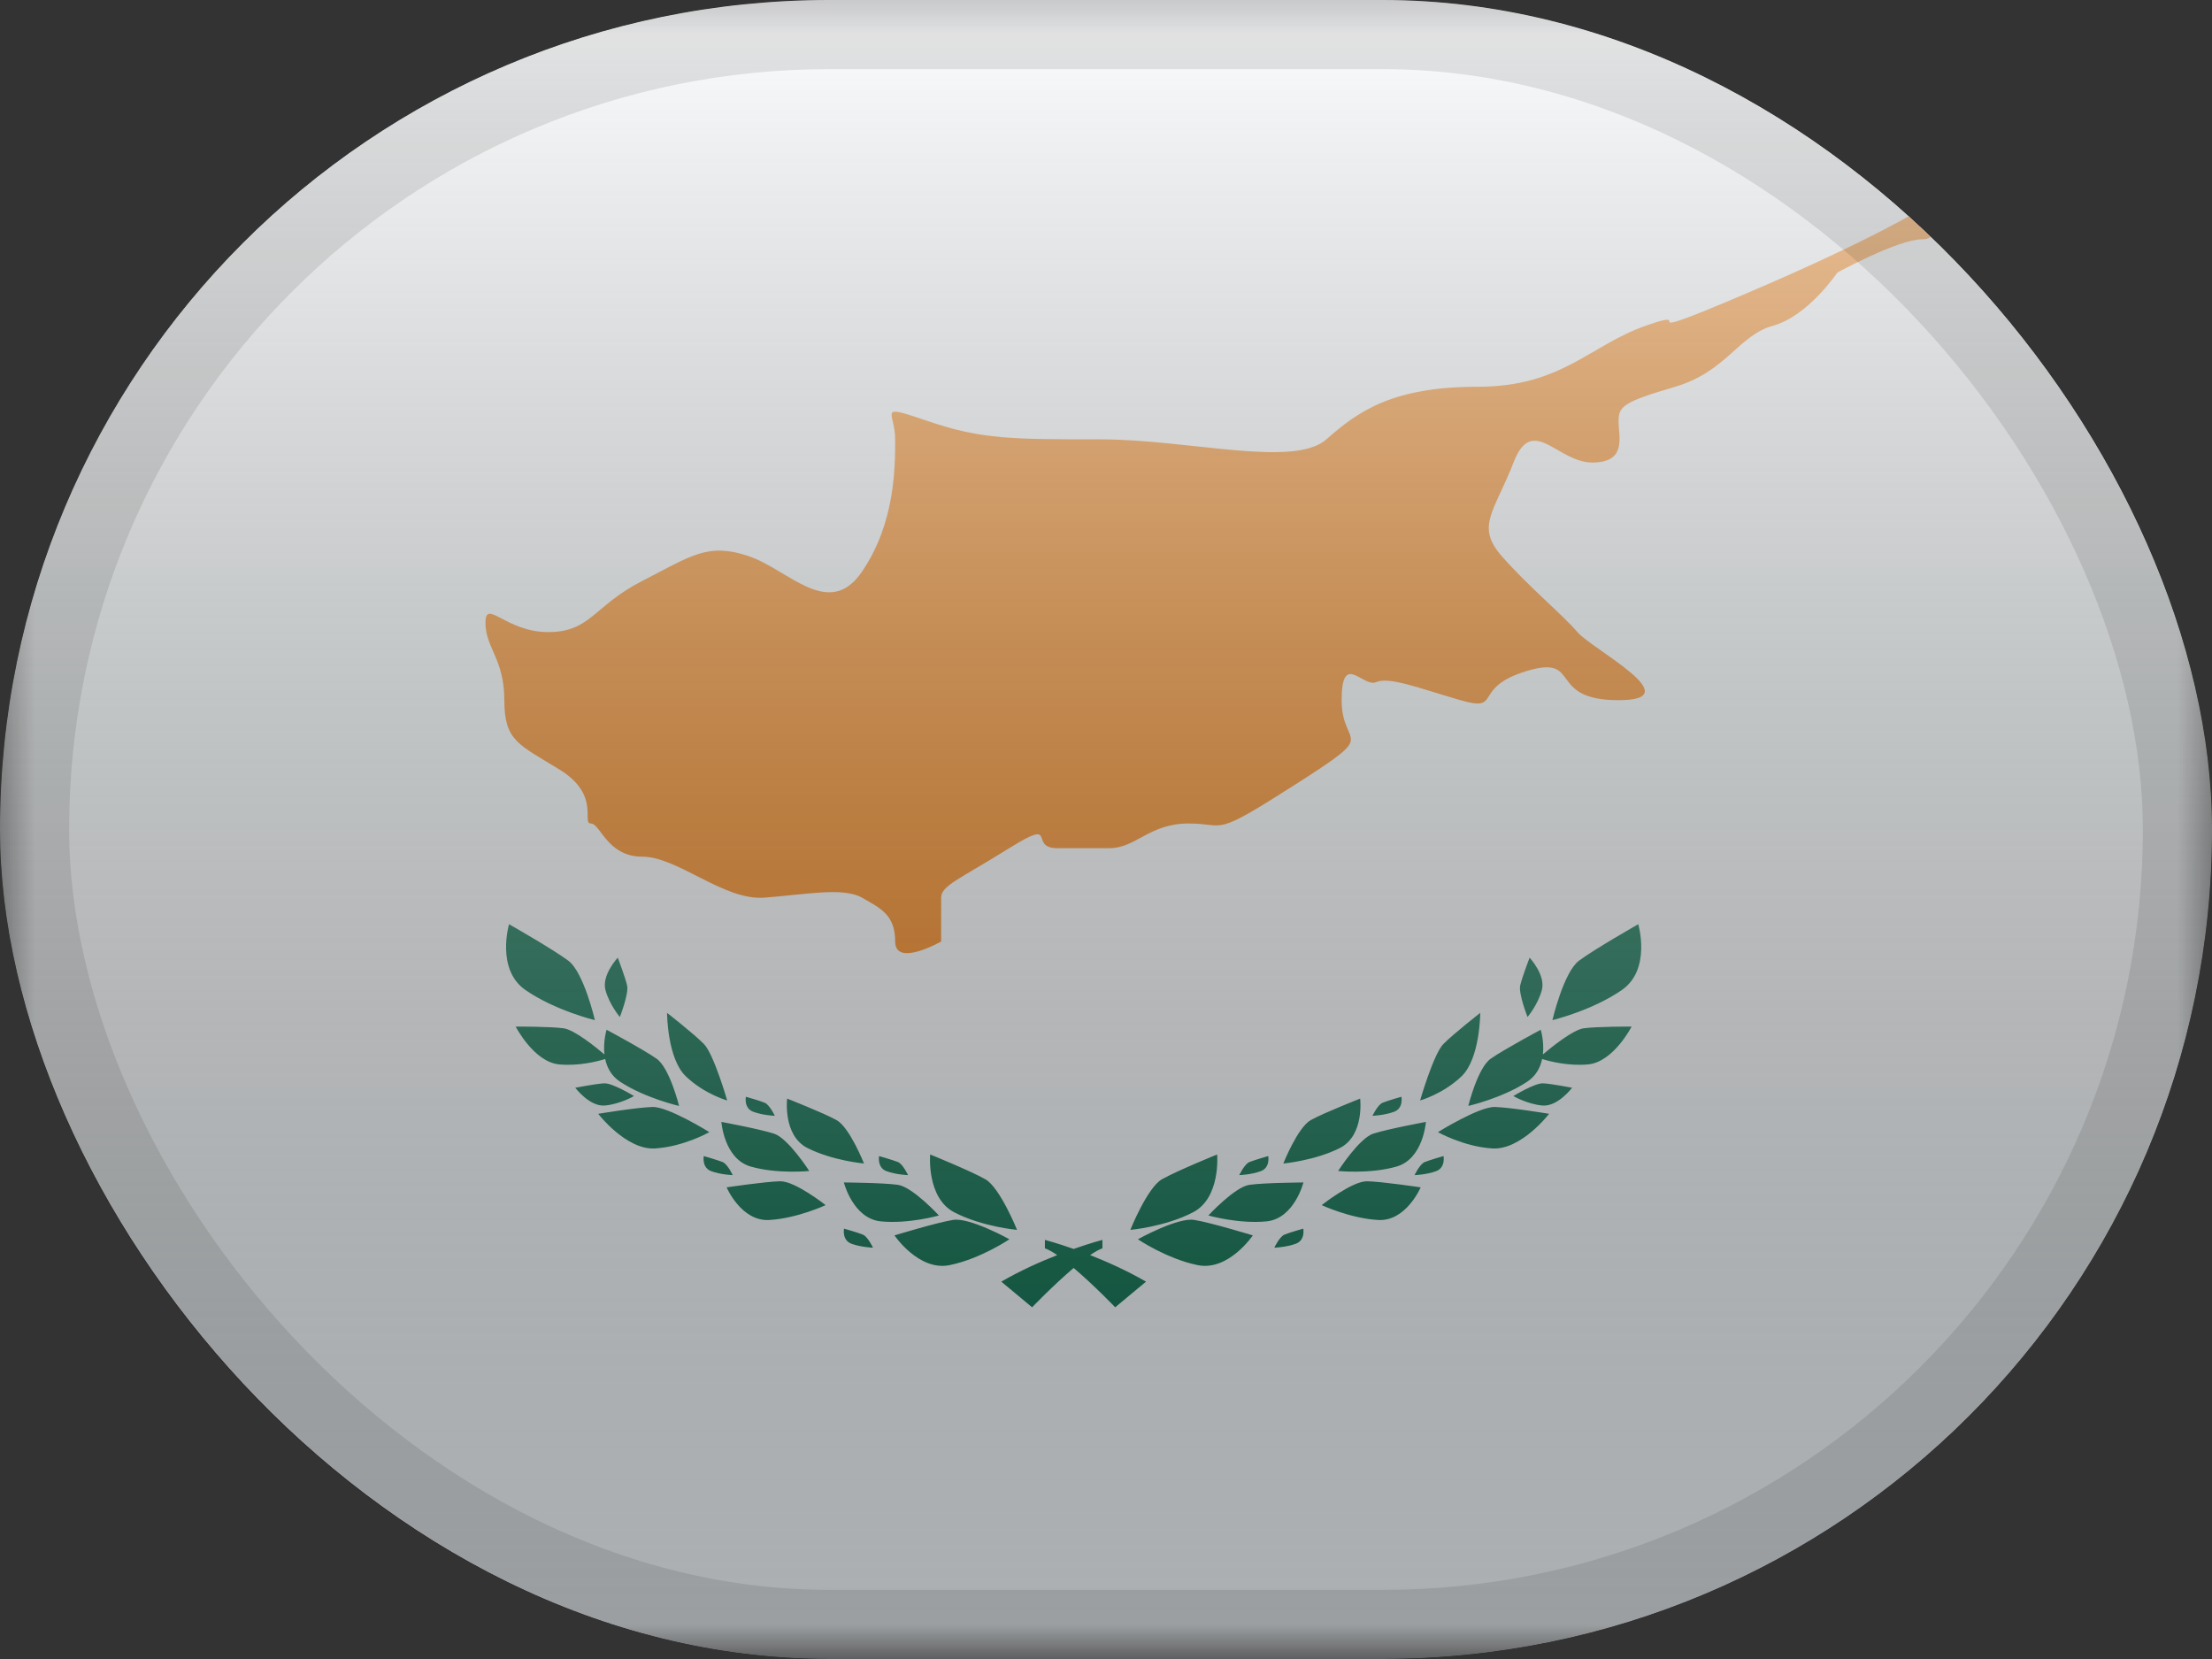
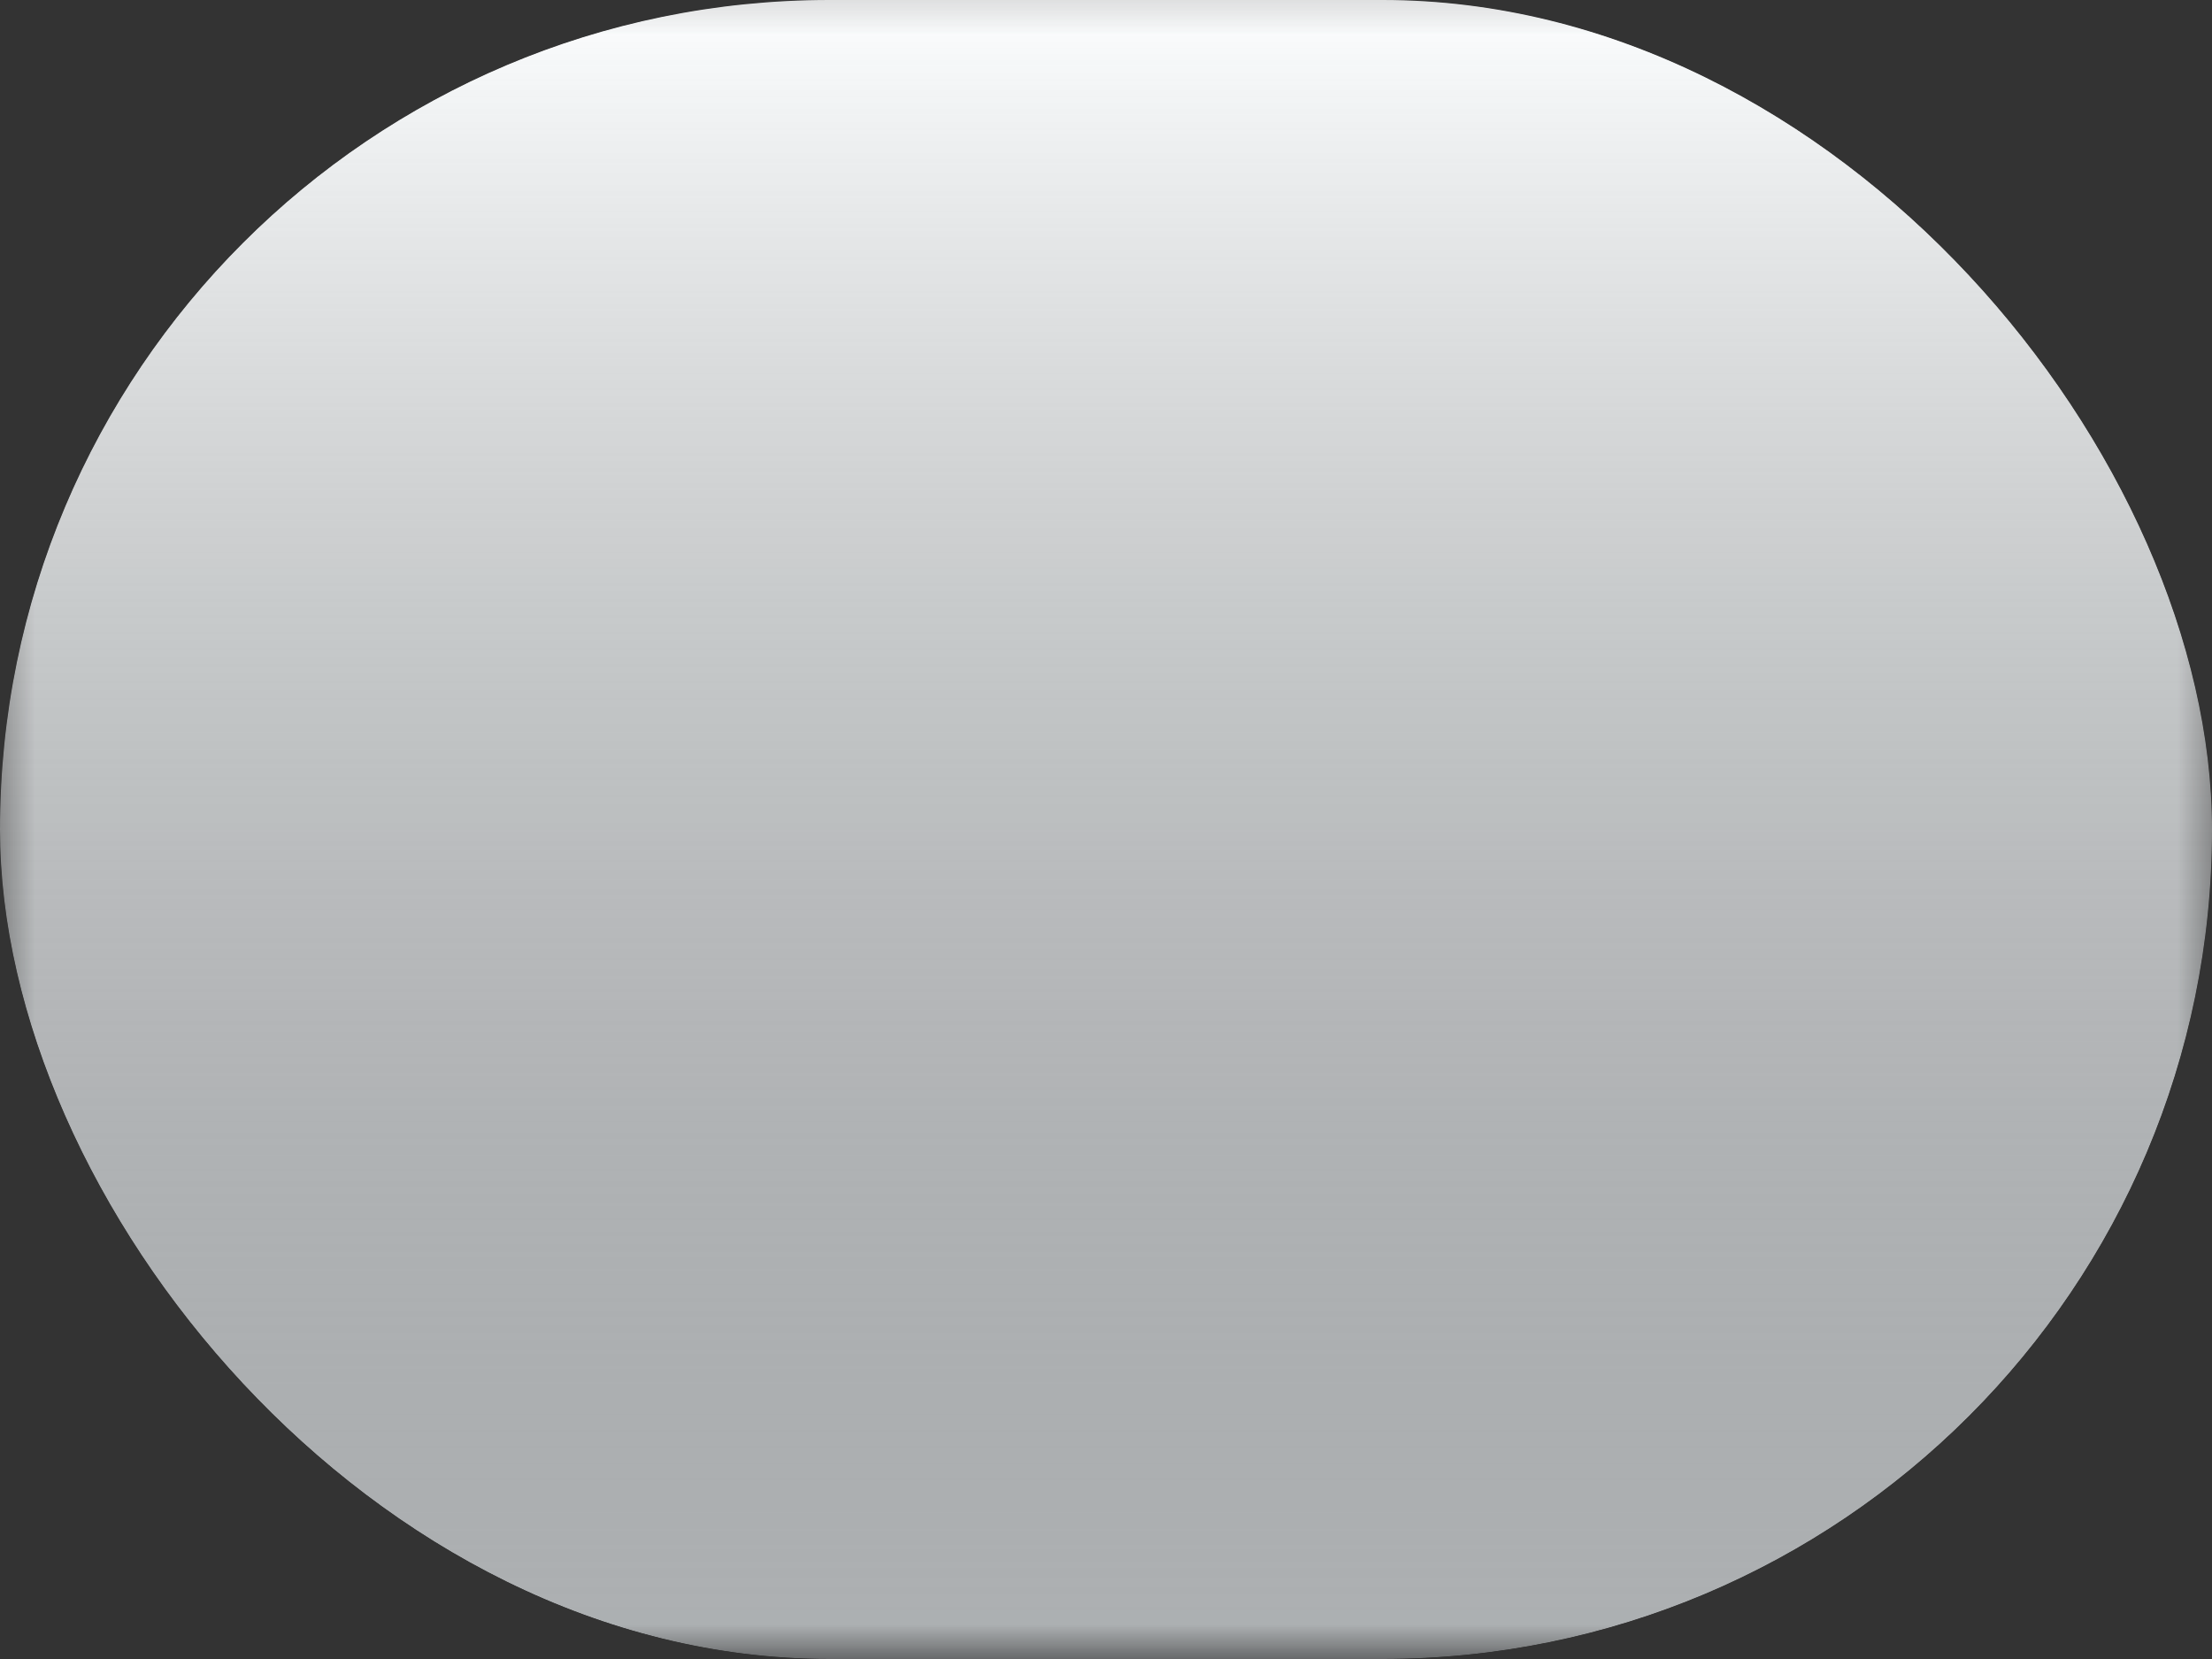
<svg xmlns="http://www.w3.org/2000/svg" width="32" height="24" viewBox="0 0 32 24" fill="none">
  <rect x="0" y="0" width="32" height="24" fill="#333333" stroke="none" />
  <g clip-path="url(#clip0_9212_7304)">
    <mask id="mask0_9212_7304" style="mask-type:luminance" maskUnits="userSpaceOnUse" x="0" y="0" width="32" height="24">
      <rect width="32" height="24" fill="white" />
    </mask>
    <g mask="url(#mask0_9212_7304)">
      <path fill-rule="evenodd" clip-rule="evenodd" d="M0 0V24H32V0H0Z" fill="#F7FCFF" />
      <mask id="mask1_9212_7304" style="mask-type:luminance" maskUnits="userSpaceOnUse" x="0" y="0" width="32" height="24">
-         <path fill-rule="evenodd" clip-rule="evenodd" d="M0 0V24H32V0H0Z" fill="white" />
-       </mask>
+         </mask>
      <g mask="url(#mask1_9212_7304)">
-         <path fill-rule="evenodd" clip-rule="evenodd" d="M7.6 14.321C7.172 14.023 7.364 13.37 7.364 13.37C7.364 13.37 8 13.732 8.223 13.899C8.446 14.067 8.606 14.758 8.606 14.758C8.606 14.758 8.028 14.618 7.6 14.321ZM8.744 15.254C8.723 15.066 8.775 14.897 8.775 14.897C8.775 14.897 9.312 15.184 9.5 15.317C9.688 15.45 9.824 15.999 9.824 15.999C9.824 15.999 9.336 15.888 8.974 15.651C8.843 15.566 8.781 15.442 8.755 15.32C8.647 15.354 8.372 15.425 8.088 15.398C7.723 15.363 7.46 14.851 7.46 14.851C7.46 14.851 7.958 14.849 8.154 14.876C8.308 14.897 8.616 15.145 8.744 15.254ZM10.436 16.23C10.436 16.23 10.474 16.767 10.863 16.877C11.252 16.987 11.707 16.94 11.707 16.94C11.707 16.94 11.403 16.466 11.197 16.4C10.991 16.333 10.436 16.23 10.436 16.23ZM12.742 17.669C12.339 17.628 12.208 17.106 12.208 17.106C12.208 17.106 12.773 17.11 12.988 17.14C13.202 17.17 13.583 17.584 13.583 17.584C13.583 17.584 13.144 17.709 12.742 17.669ZM13.456 16.701C13.456 16.701 13.401 17.328 13.805 17.538C14.209 17.748 14.713 17.792 14.713 17.792C14.713 17.792 14.467 17.181 14.255 17.06C14.043 16.939 13.456 16.701 13.456 16.701ZM13.738 18.302C13.292 18.393 12.94 17.872 12.94 17.872C12.94 17.872 13.546 17.687 13.787 17.648C14.028 17.608 14.603 17.928 14.603 17.928C14.603 17.928 14.184 18.211 13.738 18.302ZM10.512 17.177C10.512 17.177 10.723 17.672 11.127 17.649C11.53 17.627 11.944 17.434 11.944 17.434C11.944 17.434 11.503 17.085 11.287 17.089C11.071 17.093 10.512 17.177 10.512 17.177ZM11.683 16.609C11.322 16.427 11.387 15.893 11.387 15.893C11.387 15.893 11.913 16.099 12.102 16.204C12.292 16.309 12.499 16.832 12.499 16.832C12.499 16.832 12.044 16.791 11.683 16.609ZM9.65 14.653C9.65 14.653 9.651 15.314 9.923 15.572C10.194 15.83 10.52 15.92 10.52 15.92C10.52 15.92 10.327 15.251 10.184 15.104C10.041 14.957 9.65 14.653 9.65 14.653ZM8.654 16.113C8.654 16.113 9.06 16.641 9.478 16.614C9.896 16.587 10.262 16.378 10.262 16.378C10.262 16.378 9.668 16.008 9.441 16.014C9.213 16.02 8.654 16.113 8.654 16.113ZM8.752 15.993C8.53 16.013 8.322 15.736 8.322 15.736C8.322 15.736 8.62 15.678 8.741 15.672C8.861 15.666 9.172 15.856 9.172 15.856C9.172 15.856 8.974 15.972 8.752 15.993ZM8.937 13.854C8.937 13.854 8.7 14.107 8.759 14.323C8.818 14.538 8.967 14.712 8.967 14.712C8.967 14.712 9.1 14.374 9.072 14.256C9.045 14.138 8.937 13.854 8.937 13.854ZM10.896 16.083C10.758 16.032 10.79 15.866 10.79 15.866C10.79 15.866 10.991 15.923 11.063 15.953C11.135 15.983 11.209 16.142 11.209 16.142C11.209 16.142 11.033 16.135 10.896 16.083ZM10.181 16.724C10.181 16.724 10.149 16.89 10.287 16.942C10.425 16.994 10.6 17 10.6 17C10.6 17 10.527 16.841 10.454 16.811C10.382 16.782 10.181 16.724 10.181 16.724ZM12.823 16.942C12.686 16.89 12.717 16.724 12.717 16.724C12.717 16.724 12.919 16.782 12.991 16.811C13.063 16.841 13.136 17 13.136 17C13.136 17 12.961 16.994 12.823 16.942ZM12.21 17.774C12.21 17.774 12.178 17.94 12.316 17.992C12.454 18.043 12.629 18.05 12.629 18.05C12.629 18.05 12.556 17.891 12.483 17.861C12.411 17.831 12.21 17.774 12.21 17.774ZM14.931 18.912L14.485 18.541C14.763 18.38 15.049 18.253 15.294 18.157C15.226 18.11 15.165 18.076 15.116 18.059V17.937C15.116 17.937 15.283 17.98 15.532 18.068C15.781 17.98 15.948 17.937 15.948 17.937V18.059C15.899 18.076 15.838 18.11 15.771 18.157C16.015 18.253 16.301 18.38 16.579 18.541L16.133 18.912C16.133 18.912 15.827 18.593 15.532 18.343C15.237 18.593 14.931 18.912 14.931 18.912ZM23.7 13.37C23.7 13.37 23.892 14.023 23.464 14.321C23.036 14.618 22.458 14.758 22.458 14.758C22.458 14.758 22.619 14.067 22.841 13.899C23.064 13.732 23.7 13.37 23.7 13.37ZM22.32 15.254C22.342 15.066 22.289 14.897 22.289 14.897C22.289 14.897 21.752 15.184 21.564 15.317C21.376 15.45 21.241 15.999 21.241 15.999C21.241 15.999 21.729 15.888 22.09 15.651C22.221 15.566 22.284 15.442 22.309 15.32C22.417 15.354 22.692 15.425 22.976 15.398C23.341 15.363 23.604 14.851 23.604 14.851C23.604 14.851 23.107 14.849 22.91 14.876C22.757 14.897 22.449 15.145 22.32 15.254ZM20.628 16.23C20.628 16.23 20.59 16.767 20.201 16.877C19.812 16.987 19.358 16.94 19.358 16.94C19.358 16.94 19.661 16.466 19.867 16.4C20.073 16.333 20.628 16.23 20.628 16.23ZM18.323 17.669C18.725 17.628 18.856 17.106 18.856 17.106C18.856 17.106 18.291 17.11 18.077 17.14C17.862 17.17 17.481 17.584 17.481 17.584C17.481 17.584 17.92 17.709 18.323 17.669ZM17.608 16.701C17.608 16.701 17.663 17.328 17.259 17.538C16.855 17.748 16.352 17.792 16.352 17.792C16.352 17.792 16.597 17.181 16.809 17.06C17.022 16.939 17.608 16.701 17.608 16.701ZM17.326 18.302C17.772 18.393 18.124 17.872 18.124 17.872C18.124 17.872 17.519 17.687 17.277 17.648C17.036 17.608 16.461 17.928 16.461 17.928C16.461 17.928 16.88 18.211 17.326 18.302ZM20.552 17.177C20.552 17.177 20.341 17.672 19.938 17.649C19.534 17.627 19.12 17.434 19.12 17.434C19.12 17.434 19.561 17.085 19.777 17.089C19.994 17.093 20.552 17.177 20.552 17.177ZM19.381 16.609C19.742 16.427 19.677 15.893 19.677 15.893C19.677 15.893 19.151 16.099 18.962 16.204C18.773 16.309 18.565 16.832 18.565 16.832C18.565 16.832 19.02 16.791 19.381 16.609ZM21.414 14.653C21.414 14.653 21.413 15.314 21.142 15.572C20.87 15.83 20.544 15.92 20.544 15.92C20.544 15.92 20.737 15.251 20.88 15.104C21.024 14.957 21.414 14.653 21.414 14.653ZM22.41 16.113C22.41 16.113 22.005 16.641 21.587 16.614C21.169 16.587 20.802 16.378 20.802 16.378C20.802 16.378 21.397 16.008 21.624 16.014C21.851 16.02 22.41 16.113 22.41 16.113ZM22.312 15.993C22.535 16.013 22.743 15.736 22.743 15.736C22.743 15.736 22.444 15.678 22.324 15.672C22.203 15.666 21.893 15.856 21.893 15.856C21.893 15.856 22.09 15.972 22.312 15.993ZM22.128 13.854C22.128 13.854 22.364 14.107 22.305 14.323C22.247 14.538 22.098 14.712 22.098 14.712C22.098 14.712 21.965 14.374 21.992 14.256C22.019 14.138 22.128 13.854 22.128 13.854ZM20.169 16.083C20.306 16.032 20.274 15.866 20.274 15.866C20.274 15.866 20.073 15.923 20.001 15.953C19.929 15.983 19.855 16.142 19.855 16.142C19.855 16.142 20.031 16.135 20.169 16.083ZM20.883 16.724C20.883 16.724 20.915 16.89 20.777 16.942C20.64 16.994 20.464 17 20.464 17C20.464 17 20.538 16.841 20.61 16.811C20.682 16.782 20.883 16.724 20.883 16.724ZM18.241 16.942C18.379 16.89 18.347 16.724 18.347 16.724C18.347 16.724 18.146 16.782 18.074 16.811C18.002 16.841 17.928 17 17.928 17C17.928 17 18.104 16.994 18.241 16.942ZM18.854 17.774C18.854 17.774 18.886 17.94 18.748 17.992C18.611 18.043 18.435 18.05 18.435 18.05C18.435 18.05 18.509 17.891 18.581 17.861C18.653 17.831 18.854 17.774 18.854 17.774Z" fill="#006B49" />
        <path fill-rule="evenodd" clip-rule="evenodd" d="M27.806 3.017C27.806 3.017 28.152 3.462 27.806 3.462C27.46 3.462 26.58 3.943 26.58 3.943C26.58 3.943 26.161 4.568 25.654 4.71C25.147 4.851 24.976 5.376 24.233 5.595C23.491 5.814 23.415 5.873 23.415 6.095C23.415 6.316 23.542 6.691 23.035 6.691C22.528 6.691 22.169 5.982 21.895 6.691C21.621 7.401 21.343 7.609 21.723 8.043C22.103 8.478 22.606 8.893 22.82 9.144C23.035 9.395 24.463 10.129 23.415 10.129C22.367 10.129 22.894 9.464 22.087 9.707C21.28 9.95 21.743 10.308 21.127 10.129C20.51 9.95 20.099 9.786 19.907 9.868C19.716 9.95 19.409 9.414 19.409 10.129C19.409 10.843 19.984 10.553 18.75 11.342C17.516 12.131 17.761 11.913 17.195 11.913C16.628 11.913 16.43 12.27 16.052 12.27C15.674 12.27 15.72 12.27 15.295 12.27C14.87 12.27 15.325 11.819 14.6 12.27C13.875 12.722 13.615 12.812 13.615 12.986C13.615 13.159 13.615 13.62 13.615 13.62C13.615 13.62 12.95 14 12.95 13.62C12.95 13.239 12.745 13.142 12.47 12.986C12.194 12.829 11.644 12.942 11.056 12.986C10.468 13.029 9.803 12.393 9.293 12.393C8.782 12.393 8.687 11.913 8.547 11.913C8.408 11.913 8.693 11.504 8.099 11.136C7.504 10.768 7.296 10.723 7.296 10.129C7.296 9.535 7.023 9.372 7.023 9.011C7.023 8.65 7.314 9.144 7.931 9.144C8.547 9.144 8.588 8.762 9.293 8.403C9.997 8.043 10.236 7.847 10.824 8.043C11.411 8.24 11.989 8.973 12.47 8.27C12.95 7.566 12.95 6.762 12.95 6.356C12.95 5.95 12.666 5.834 13.433 6.095C14.2 6.356 14.646 6.356 15.921 6.356C17.195 6.356 18.719 6.772 19.188 6.356C19.658 5.939 20.16 5.595 21.378 5.595C22.597 5.595 22.995 4.996 23.814 4.71C24.633 4.423 23.425 5.029 25.263 4.245C27.101 3.462 27.806 3.017 27.806 3.017Z" fill="#F57A01" />
      </g>
    </g>
  </g>
  <rect width="32" height="24" rx="12" fill="url(#paint0_linear_9212_7304)" style="mix-blend-mode:overlay" />
-   <rect x="0.5" y="0.5" width="31" height="23" rx="11.5" stroke="black" stroke-opacity="0.1" />
  <defs>
    <linearGradient id="paint0_linear_9212_7304" x1="16" y1="0" x2="16" y2="24" gradientUnits="userSpaceOnUse">
      <stop stop-color="white" stop-opacity="0.7" />
      <stop offset="1" stop-opacity="0.3" />
    </linearGradient>
    <clipPath id="clip0_9212_7304">
      <rect width="32" height="24" rx="12" fill="white" />
    </clipPath>
  </defs>
</svg>